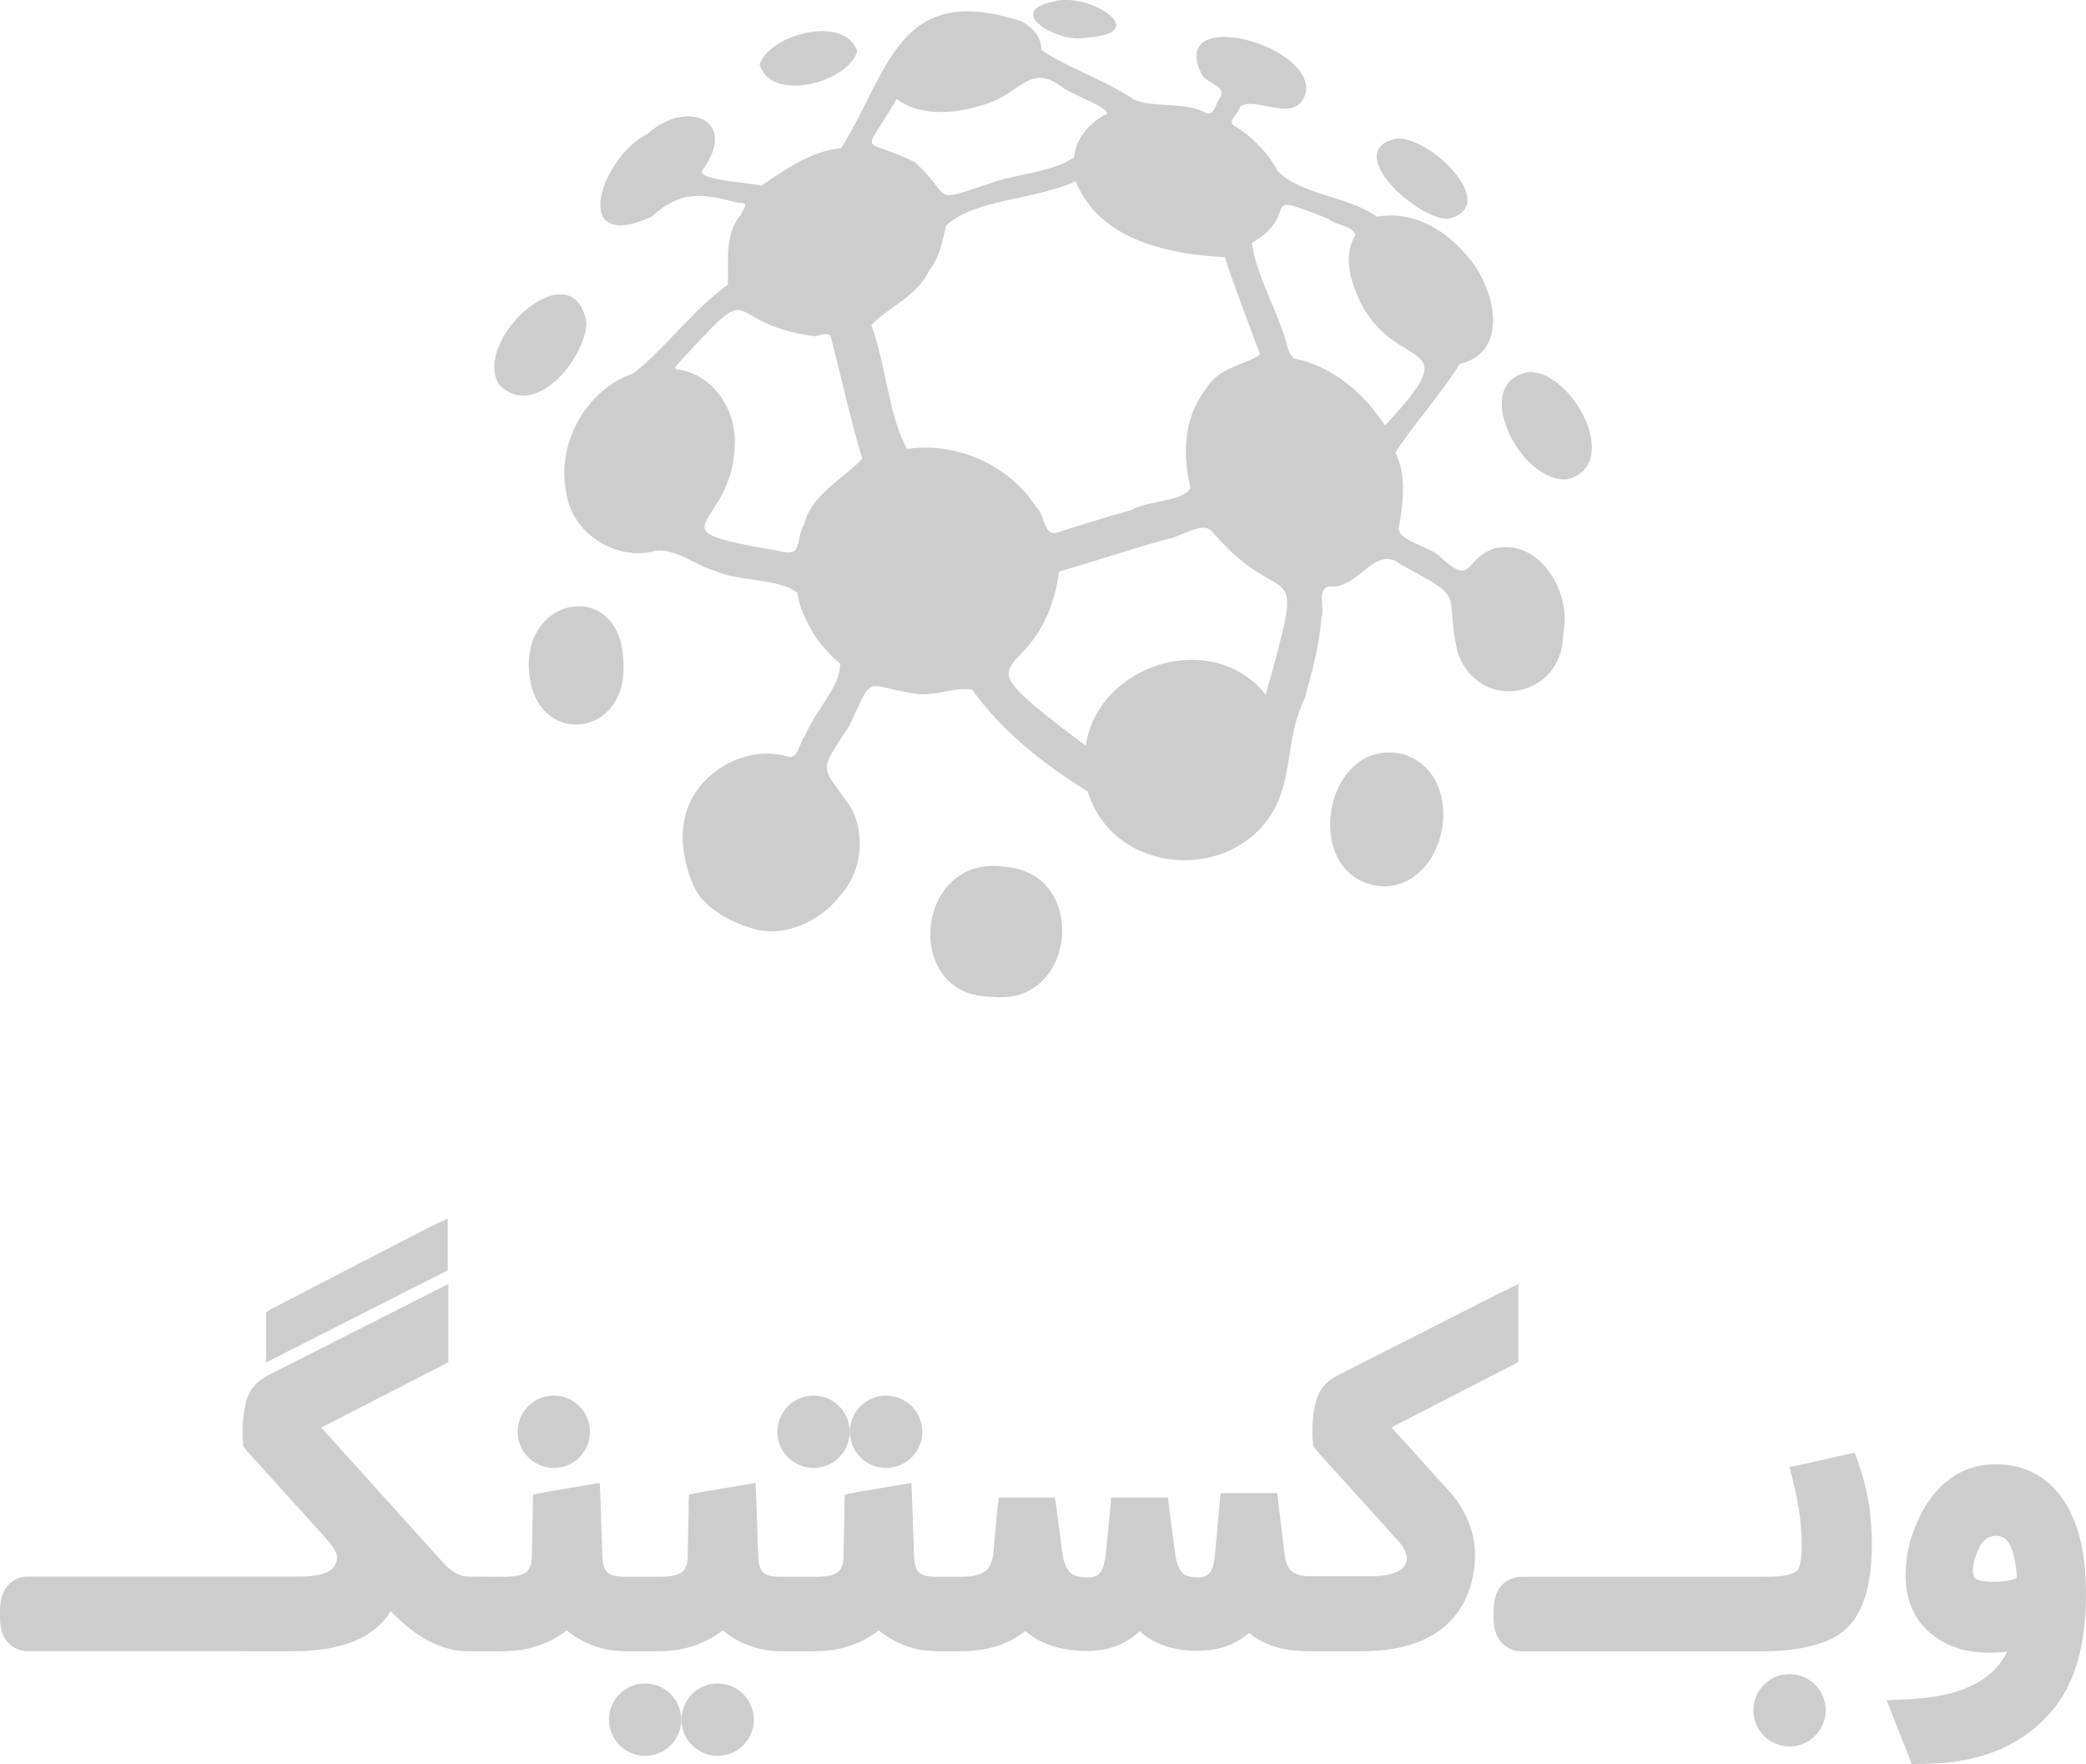
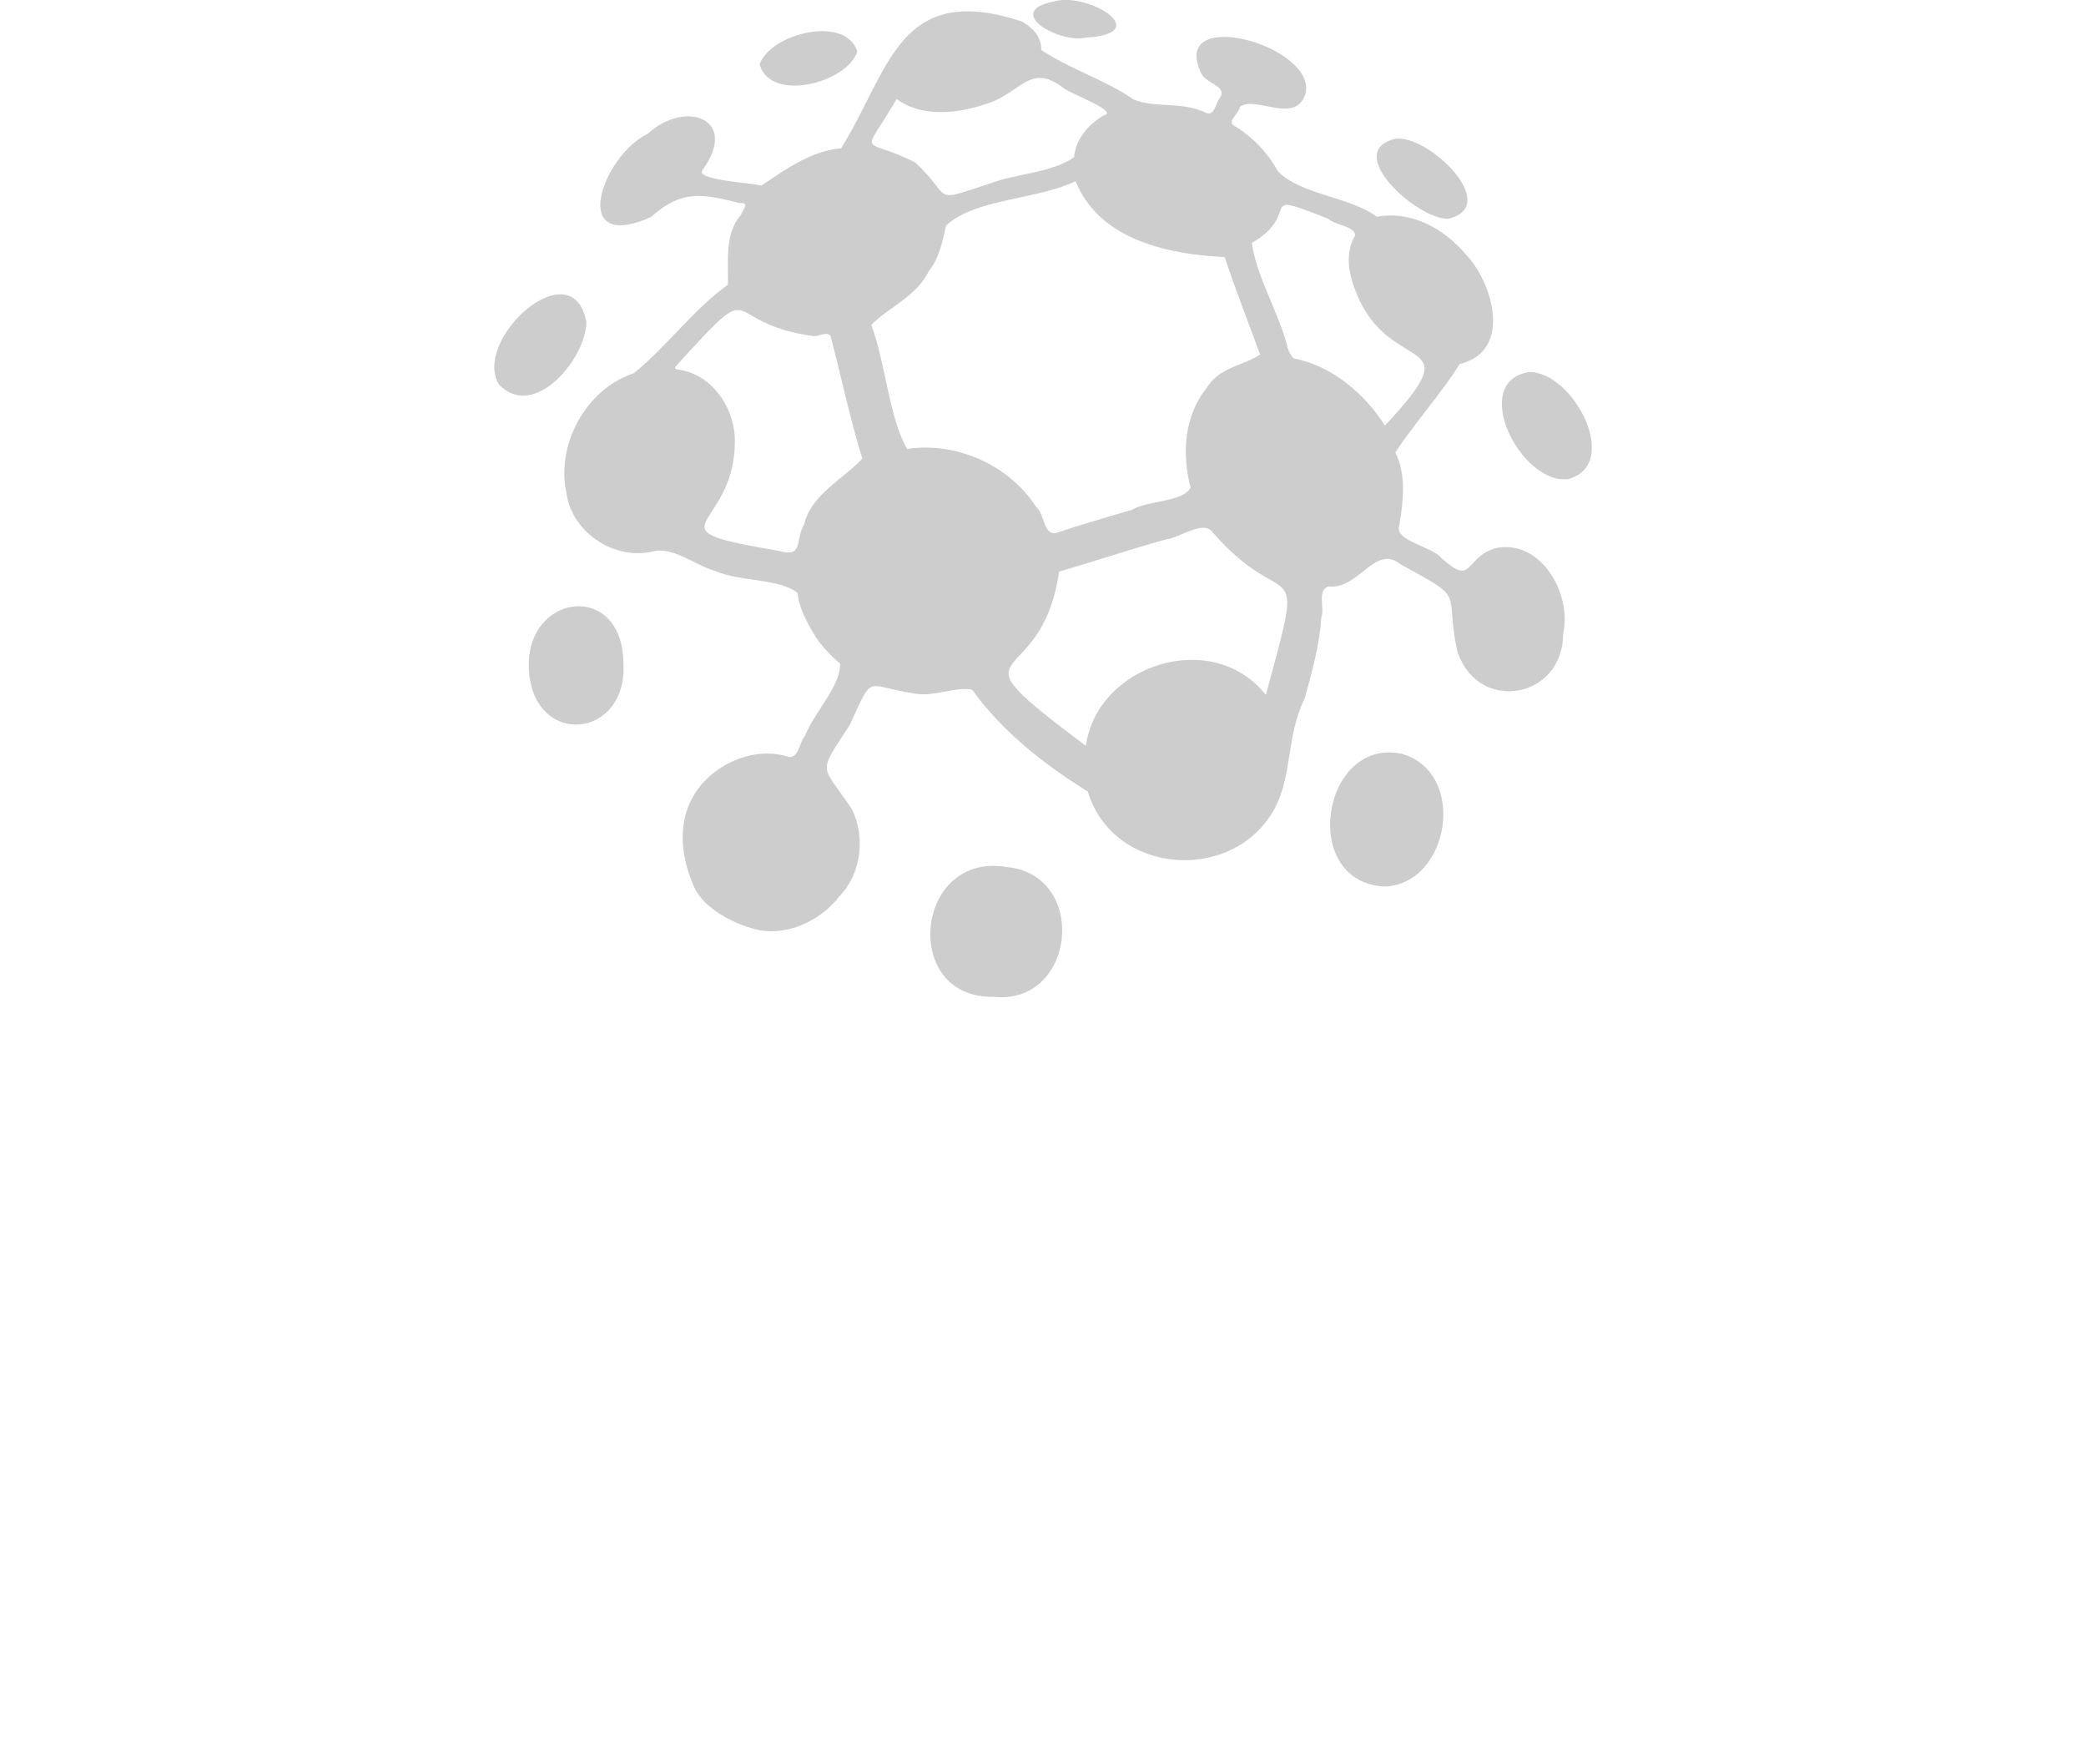
<svg xmlns="http://www.w3.org/2000/svg" id="Layer_2" data-name="Layer 2" viewBox="0 0 104.41 88.3">
  <defs>
    <style>
      .cls-1 {
        fill: #CDCDCD;
      }
    </style>
  </defs>
  <g id="Layer_1-2" data-name="Layer 1">
    <g>
      <path class="cls-1" d="M74.73,27.48c-1.44,.5-1,1.87-2.57,.46-.5-.61-2.35-.85-2.13-1.62,.21-1.17,.37-2.59-.19-3.67,.87-1.36,2.32-2.97,3.22-4.43,2.66-.64,1.68-4.08,.27-5.53-1.08-1.27-2.73-2.16-4.41-1.84-1.46-1.05-3.78-1.08-4.96-2.28-.51-.94-1.3-1.76-2.23-2.3-.29-.23,.3-.61,.33-.92,.78-.61,2.82,.96,3.3-.71,.43-2.43-6.85-4.35-5.24-.98,.2,.52,1.36,.64,.93,1.25-.25,.34-.26,1.01-.81,.68-1.11-.5-2.47-.18-3.5-.61-1.41-.98-3.26-1.55-4.62-2.48,0-.69-.43-1.1-.96-1.42-6.2-2.05-6.63,2.45-9.06,6.34-1.51,.13-2.8,1.07-3.99,1.87-.47-.14-3.4-.28-2.94-.79,1.84-2.55-.85-3.54-2.74-1.81-2.32,1.12-4,6.03,.16,4.17,1.51-1.36,2.53-1.18,4.41-.7,.57-.03,.18,.32,.09,.59-.86,.95-.61,2.46-.66,3.5-1.76,1.27-3.06,3.11-4.71,4.43-2.43,.82-3.89,3.59-3.37,6,.28,2.03,2.51,3.43,4.44,2.89,1-.14,2,.71,2.99,1,1.22,.55,3.24,.37,4.14,1.11,.07,.73,.44,1.41,.8,2.03,.34,.57,.83,1.07,1.33,1.51,.02,1.14-1.3,2.43-1.75,3.6-.29,.3-.3,1.09-.8,1.07-1.63-.54-3.55,.23-4.55,1.58-1.14,1.53-.87,3.43-.21,4.92h0c.5,1.11,2.01,1.85,3.07,2.12,1.35,.35,2.85-.25,3.84-1.23,.12-.12,.23-.24,.31-.36,1.13-1.13,1.39-2.97,.68-4.42-1.53-2.3-1.77-1.67-.11-4.21,1.23-2.66,.7-1.95,3.29-1.57,.95,.16,2.02-.37,2.84-.2,1.52,2.12,3.63,3.76,5.79,5.1,1.25,4.17,7.23,4.63,9.32,.9,.95-1.73,.58-3.64,1.54-5.58,.35-1.33,.74-2.61,.82-4.02,.2-.48-.24-1.38,.37-1.57,1.51,.18,2.31-2.14,3.59-1.11,3.42,1.85,2.17,1.21,2.85,4.35,1.02,3.15,5.31,2.4,5.3-.88,.46-2.01-1.17-4.87-3.53-4.24Zm-34.46-1.27c-.5,.79-.01,1.73-1.29,1.36-6.73-1.14-2.28-.97-2.2-5.35,.07-1.72-1.1-3.51-2.88-3.73-.2-.03-.06-.16-.03-.21,4.3-4.7,2.01-2.12,6.83-1.46,.25,.04,.68-.25,.87-.01,.53,2.03,.97,4.12,1.59,6.14-.85,.95-2.56,1.8-2.9,3.26Zm4.62-21.25c1.37,1.02,3.42,.68,4.93,.07,1.39-.64,1.89-1.81,3.43-.61,.32,.27,2.83,1.18,1.98,1.36-.75,.45-1.39,1.18-1.47,2.09-1.12,.79-2.91,.81-4.26,1.33-2.98,.97-1.74,.75-3.69-1.07-2.7-1.37-2.73-.1-.93-3.17Zm.51,17.5c-.89-1.52-1.08-4.31-1.79-6.2,.86-.87,2.28-1.44,2.88-2.69,.53-.67,.68-1.47,.86-2.27,1.42-1.36,4.52-1.29,6.49-2.23,1.22,3.05,4.88,3.67,7.46,3.8,.54,1.63,1.18,3.26,1.77,4.87-.7,.52-2.06,.63-2.66,1.66-1.16,1.43-1.25,3.34-.82,5-.34,.73-2.16,.64-2.94,1.12-1.26,.36-2.56,.75-3.81,1.16-.61,.11-.56-.98-.98-1.31-1.36-2.11-4-3.27-6.46-2.9Zm17.96,12.32c-2.68-3.38-8.44-1.52-9.01,2.55-7.26-5.45-2.24-2.41-1.34-8.72,1.76-.51,3.57-1.12,5.34-1.61,.7-.07,1.92-1.03,2.37-.33,3.75,4.29,4.71,.51,2.64,8.1Zm5.96-13.48c-1.01-1.59-2.64-2.99-4.56-3.36-.17-.15-.31-.46-.35-.71-.46-1.66-1.55-3.5-1.75-5.07,2.61-1.53,.05-2.71,3.82-1.21,.34,.32,1.31,.36,1.35,.82-.55,.95-.31,2.04,.11,3.02,1.74,4.09,5.77,1.82,1.38,6.51Zm-18.98,22.09c-4.55-.74-5.26,6.57-.63,6.5,4.17,.45,4.79-6.16,.63-6.5h0Zm19.83-5.66c-4.02-.86-5.16,6.45-.86,6.64,3.28-.13,4.14-5.71,.86-6.64Zm-43.7-4.21c.23,3.94,5,3.49,4.73-.39-.07-4.08-4.93-3.45-4.73,.39Zm50.07-14.9c-3.03,.48-.42,5.65,1.95,5.36,2.7-.74,.25-5.39-1.95-5.36h0Zm-51.57,.62c1.77,1.85,4.37-1.31,4.38-3.12-.68-3.67-5.73,.84-4.38,3.12h0Zm47.51-8.29c2.73-.63-1.01-4.26-2.65-4-2.65,.63,1.1,4.04,2.65,4ZM42.91,2.58c-.57-1.85-4.35-.91-4.89,.64,.53,1.93,4.38,.94,4.89-.64ZM52.77,.07c-2.61,.49,.27,2.14,1.6,1.81,3.46-.21,.08-2.3-1.6-1.81Z" />
-       <path class="cls-1" d="M13.32,68.19v-2.51l.23-.14,.08-.05,7.94-4.11,.17-.08,.67-.31v2.59l-9.09,4.61Zm9.12-3.92v3.9l-.24,.13-.24,.13-5.88,3.02,6.07,6.73c.24,.26,.47,.45,.69,.57,.2,.11,.4,.16,.62,.16h.46s1.31,.01,1.31,.01c.24,0,.45-.02,.62-.05,.16-.03,.29-.07,.39-.12,.08-.05,.15-.1,.2-.17,.06-.08,.1-.17,.13-.27,.03-.11,.05-.25,.05-.42l.05-2.37v-.35s.02-.37,.02-.37l.37-.07,.35-.07,1.61-.27,.47-.08,.53-.09,.02,.53,.02,.49,.09,2.64c.01,.4,.1,.68,.25,.82,.15,.15,.46,.22,.88,.22h1.75c.24,0,.45-.02,.62-.05,.16-.03,.29-.07,.39-.12,.08-.05,.15-.1,.2-.17,.06-.08,.1-.17,.13-.27,.03-.11,.05-.25,.05-.42l.05-2.37v-.35s.02-.37,.02-.37l.37-.07,.35-.07,1.61-.27,.47-.08,.53-.09,.02,.53,.02,.49,.09,2.64c.01,.4,.1,.68,.25,.82,.15,.15,.46,.22,.88,.22h1.75c.24,0,.45-.02,.62-.05,.16-.03,.29-.07,.39-.12,.08-.05,.15-.1,.2-.17,.06-.08,.1-.17,.13-.27,.03-.11,.05-.25,.05-.42l.05-2.37v-.35s.02-.37,.02-.37l.37-.07,.35-.07,1.61-.27,.47-.08,.53-.09,.02,.53,.02,.49,.09,2.64c.01,.4,.1,.68,.25,.82,.15,.15,.46,.22,.88,.22h1.23c.4,0,.72-.05,.95-.14,.2-.08,.35-.2,.45-.35,.11-.17,.18-.41,.21-.71l.18-1.97,.04-.38,.05-.42h2.81l.06,.4,.05,.36,.26,1.98c.06,.48,.19,.82,.38,1,.18,.17,.47,.26,.87,.26,.2,0,.36-.03,.48-.09,.1-.05,.18-.15,.26-.3,.09-.19,.15-.46,.19-.81l.2-1.99,.03-.38,.04-.43h2.84l.05,.41,.04,.36,.27,2.02c.04,.33,.11,.59,.22,.78,.08,.15,.18,.26,.31,.32,.14,.07,.34,.11,.58,.11,.28,0,.48-.07,.61-.21,.08-.09,.23-.34,.28-.99l.2-2.21,.03-.38,.04-.43h2.84l.05,.41,.04,.36,.27,2.23c.03,.3,.1,.54,.2,.71,.09,.15,.2,.25,.35,.32,.17,.08,.4,.13,.69,.13h.45s2.61,0,2.61,0c.45,0,.82-.04,1.1-.13,.3-.09,.45-.2,.52-.27,.1-.11,.17-.24,.2-.39,.03-.12,0-.26-.05-.41-.07-.18-.21-.39-.42-.62l-4.04-4.47-.09-.12-.09-.11v-.15s-.02-.15-.02-.15c-.04-.65,.01-1.28,.15-1.85,.13-.61,.51-1.09,1.1-1.38l7.76-3.94,.61-.3,.68-.34v3.9l-.24,.13-.24,.13-5.87,3.02,2.88,3.19c1.12,1.25,1.52,2.69,1.19,4.29-.26,1.23-.87,2.17-1.84,2.8-.93,.61-2.15,.92-3.63,.92h-2.79c-1.24,0-2.22-.31-2.94-.92-.67,.6-1.53,.9-2.58,.9-1.21,0-2.18-.33-2.89-.98-.7,.66-1.58,.99-2.62,.99-1.3,0-2.35-.34-3.11-1-.83,.67-1.91,1.01-3.2,1.01h-1.24c-1.06,0-2.04-.35-2.9-1.04-.88,.69-1.95,1.04-3.17,1.04h-1.74c-1.06,0-2.04-.35-2.9-1.04-.88,.69-1.95,1.04-3.17,1.04h-1.74c-1.06,0-2.04-.35-2.9-1.04-.88,.69-1.95,1.04-3.17,1.04h-1.48s-.01,0-.01,0h-.32c-.5,0-1.01-.11-1.52-.33-.49-.2-.97-.5-1.42-.86-.29-.23-.58-.5-.88-.81-.82,1.33-2.45,2-4.84,2H1.39c-.27,0-.51-.07-.72-.21-.44-.28-.67-.77-.67-1.46v-.36c0-.72,.23-1.22,.68-1.5,.21-.13,.45-.2,.71-.2H15.04c.79-.01,1.19-.14,1.39-.25,.24-.13,.38-.32,.43-.56,.02-.08,.02-.16,0-.24,0-.06-.04-.16-.12-.31-.08-.14-.2-.3-.35-.47l-4.04-4.47-.09-.12-.09-.11v-.15s-.02-.16-.02-.16c-.03-.65,.02-1.27,.15-1.84,.06-.3,.19-.58,.39-.82,.17-.21,.39-.39,.64-.53l9.12-4.62Zm81.97,15.57c0,2.39-.52,4.26-1.52,5.56-1.47,1.89-3.68,2.86-6.59,2.88h-.28s-.33,.02-.33,.02l-.12-.31-.1-.27-.59-1.47-.21-.55-.23-.6,.64-.03,.58-.03c1.5-.09,2.68-.4,3.51-.94,.58-.37,1.01-.85,1.3-1.44-.29,.04-.59,.06-.89,.06-.79,0-1.48-.14-2.04-.4-.71-.33-1.25-.79-1.62-1.39-.36-.59-.54-1.3-.54-2.09,0-.94,.21-1.86,.61-2.73,.4-.89,.93-1.58,1.58-2.07,.67-.5,1.44-.75,2.31-.75h.04c.83,0,1.57,.21,2.21,.63,.64,.42,1.16,1.04,1.53,1.83,.51,1.04,.76,2.41,.75,4.08Zm-4.53-6.08c.11,0,.21,.01,.31,.02-.09,0-.18-.02-.27-.02h-.04Zm1.07,5.22c0-.15-.02-.28-.03-.39-.1-.87-.28-1.26-.42-1.43-.15-.2-.33-.29-.61-.29h0c-.25,.01-.44,.09-.6,.26-.13,.13-.31,.41-.47,.99-.05,.2-.07,.38-.07,.52,0,.24,.08,.33,.14,.38,.05,.03,.25,.15,.87,.15h.07c.3,0,.56-.03,.79-.08,.11-.03,.22-.06,.32-.1Zm-9.57,6.62c0,1-.81,1.81-1.81,1.81s-1.81-.81-1.81-1.81,.81-1.81,1.81-1.81,1.81,.81,1.81,1.81Zm-65.47-13.94c0-1,.81-1.81,1.81-1.81s1.81,.81,1.81,1.81-.81,1.81-1.81,1.81-1.81-.81-1.81-1.81Zm16.63,0c0-1,.81-1.81,1.81-1.81s1.81,.81,1.81,1.81-.81,1.81-1.81,1.81-1.81-.81-1.81-1.81Zm-3.63,0c0-1,.81-1.81,1.81-1.81s1.81,.81,1.81,1.81-.81,1.81-1.81,1.81-1.81-.81-1.81-1.81Zm-4.8,14.41c0-1,.81-1.81,1.81-1.81s1.81,.81,1.81,1.81-.81,1.81-1.81,1.81-1.81-.81-1.81-1.81Zm-3.63,0c0-1,.81-1.81,1.81-1.81s1.81,.81,1.81,1.81-.81,1.81-1.81,1.81-1.81-.81-1.81-1.81Zm63.15-10.13c-.04-.43-.11-.86-.2-1.27-.09-.41-.2-.82-.33-1.21l-.13-.36-.14-.39-.41,.09-.37,.08-1.59,.36-.42,.09-.47,.1,.12,.46,.1,.42c.09,.35,.16,.7,.22,1.05,.06,.34,.1,.69,.13,1.03,.03,.34,.04,.68,.04,1.01,0,.61-.08,.93-.15,1.1-.08,.18-.37,.32-.84,.38-.09,.02-.34,.04-1.13,.04h-11.91c-.26,0-.5,.07-.71,.2-.45,.27-.68,.78-.68,1.5v.36c0,.69,.23,1.18,.67,1.46,.21,.14,.46,.21,.72,.21h11.86c.65,0,1.24-.03,1.76-.1,.53-.07,1.01-.18,1.43-.33,.44-.16,.82-.37,1.13-.63,.92-.81,1.36-2.21,1.36-4.31,0-.45-.02-.9-.07-1.33Z" />
    </g>
  </g>
</svg>